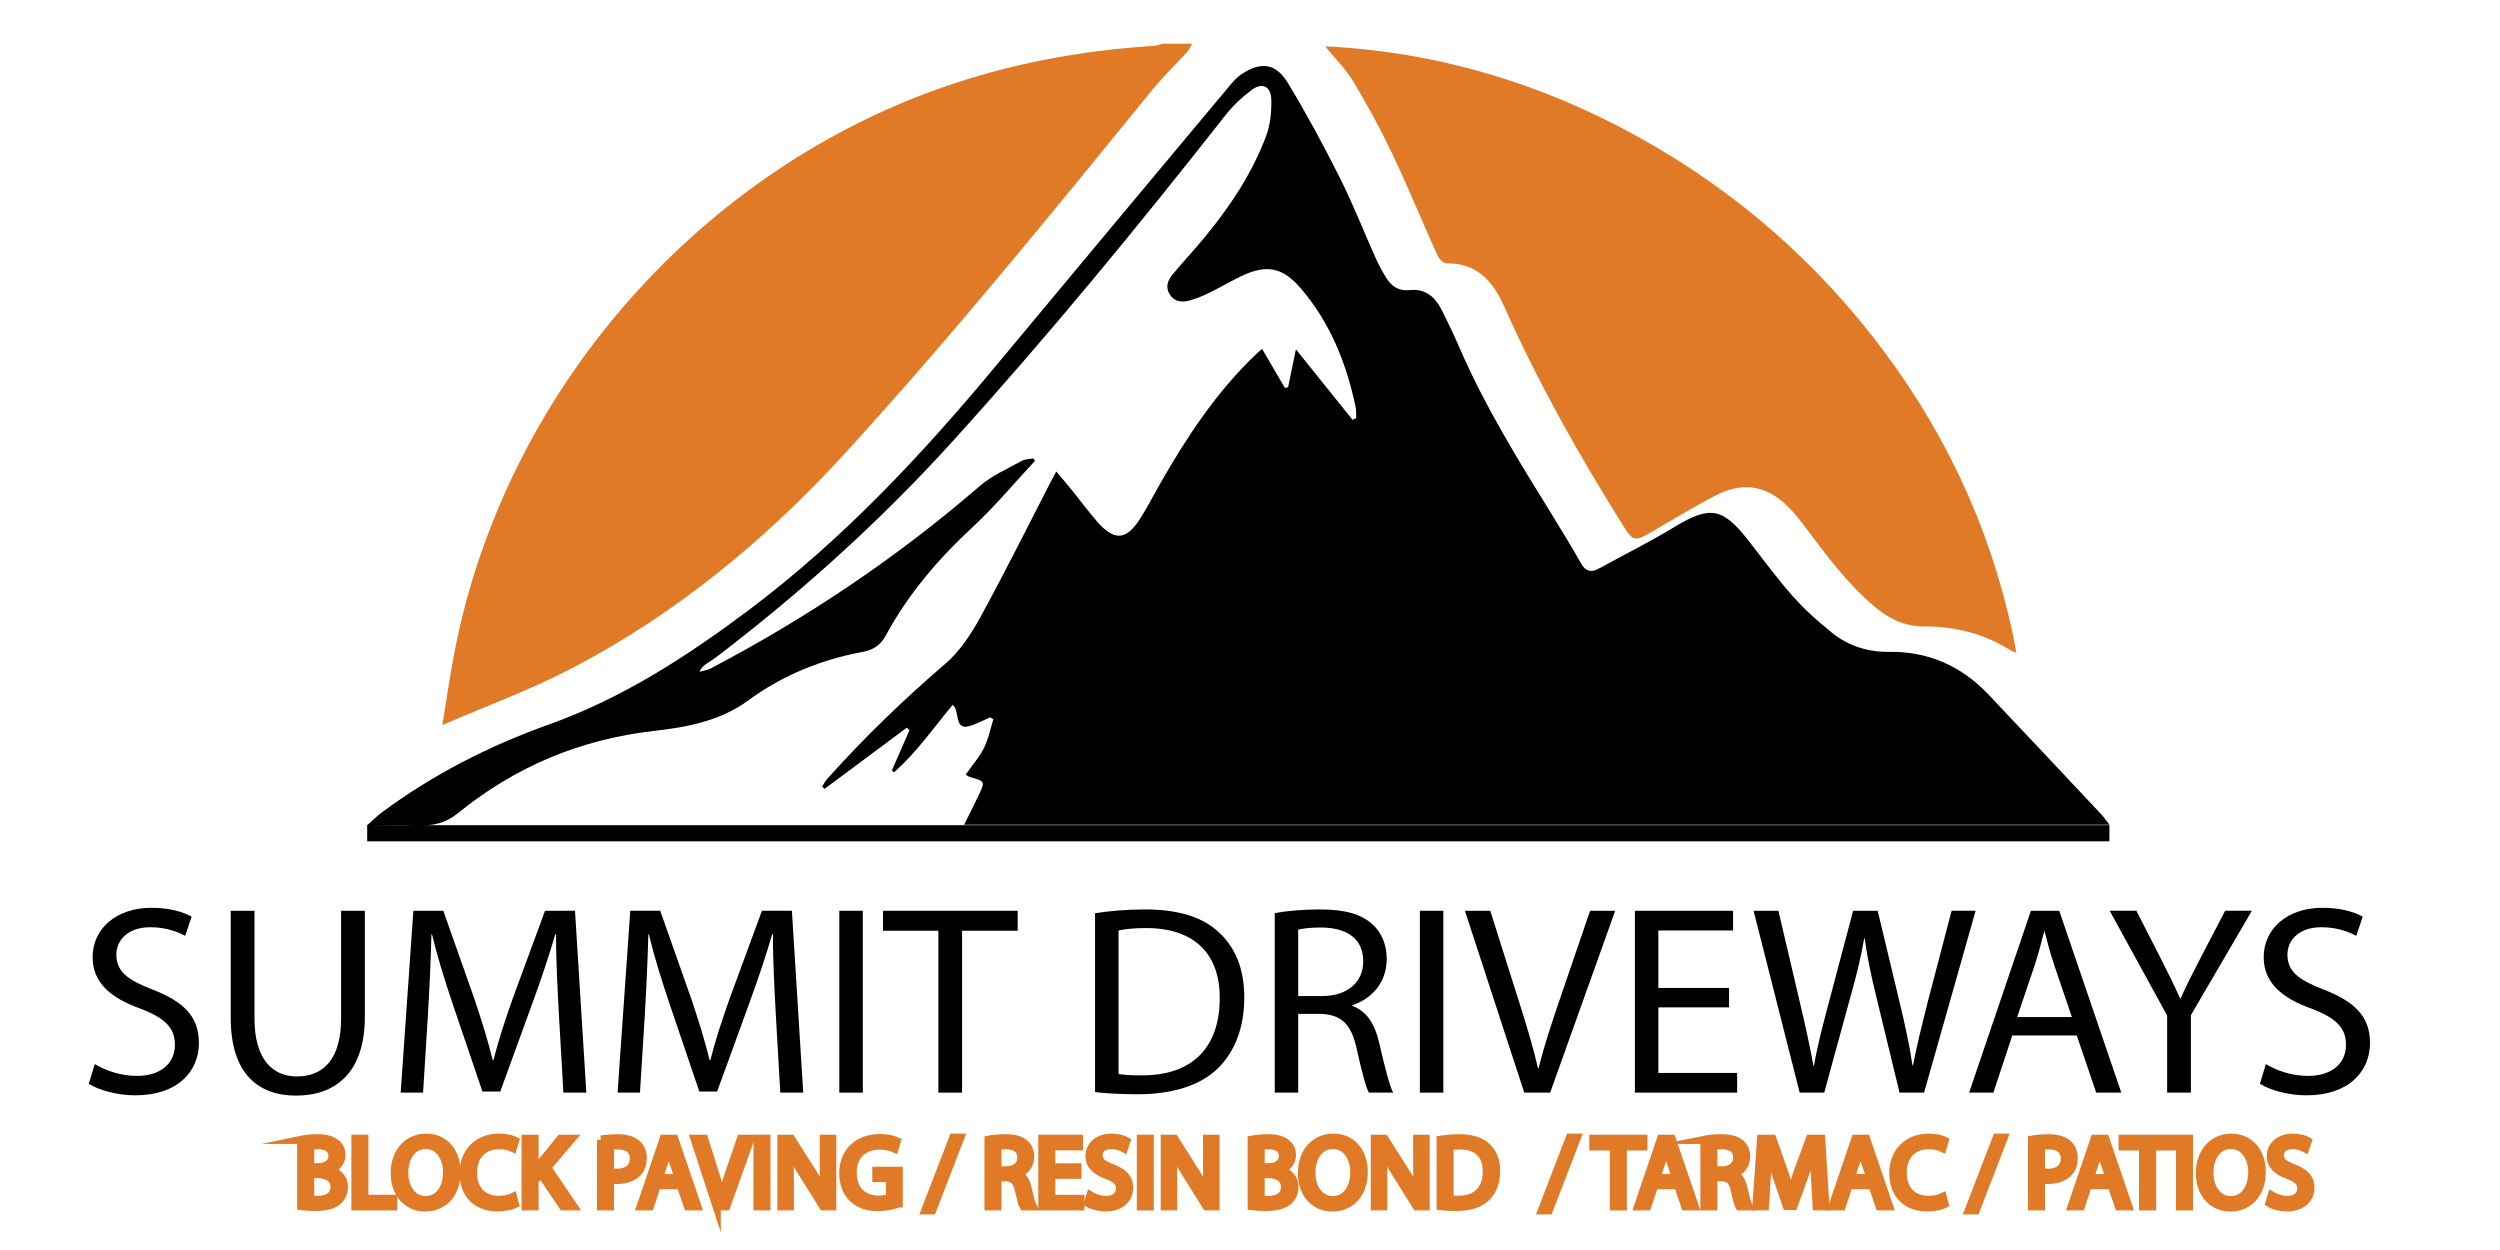
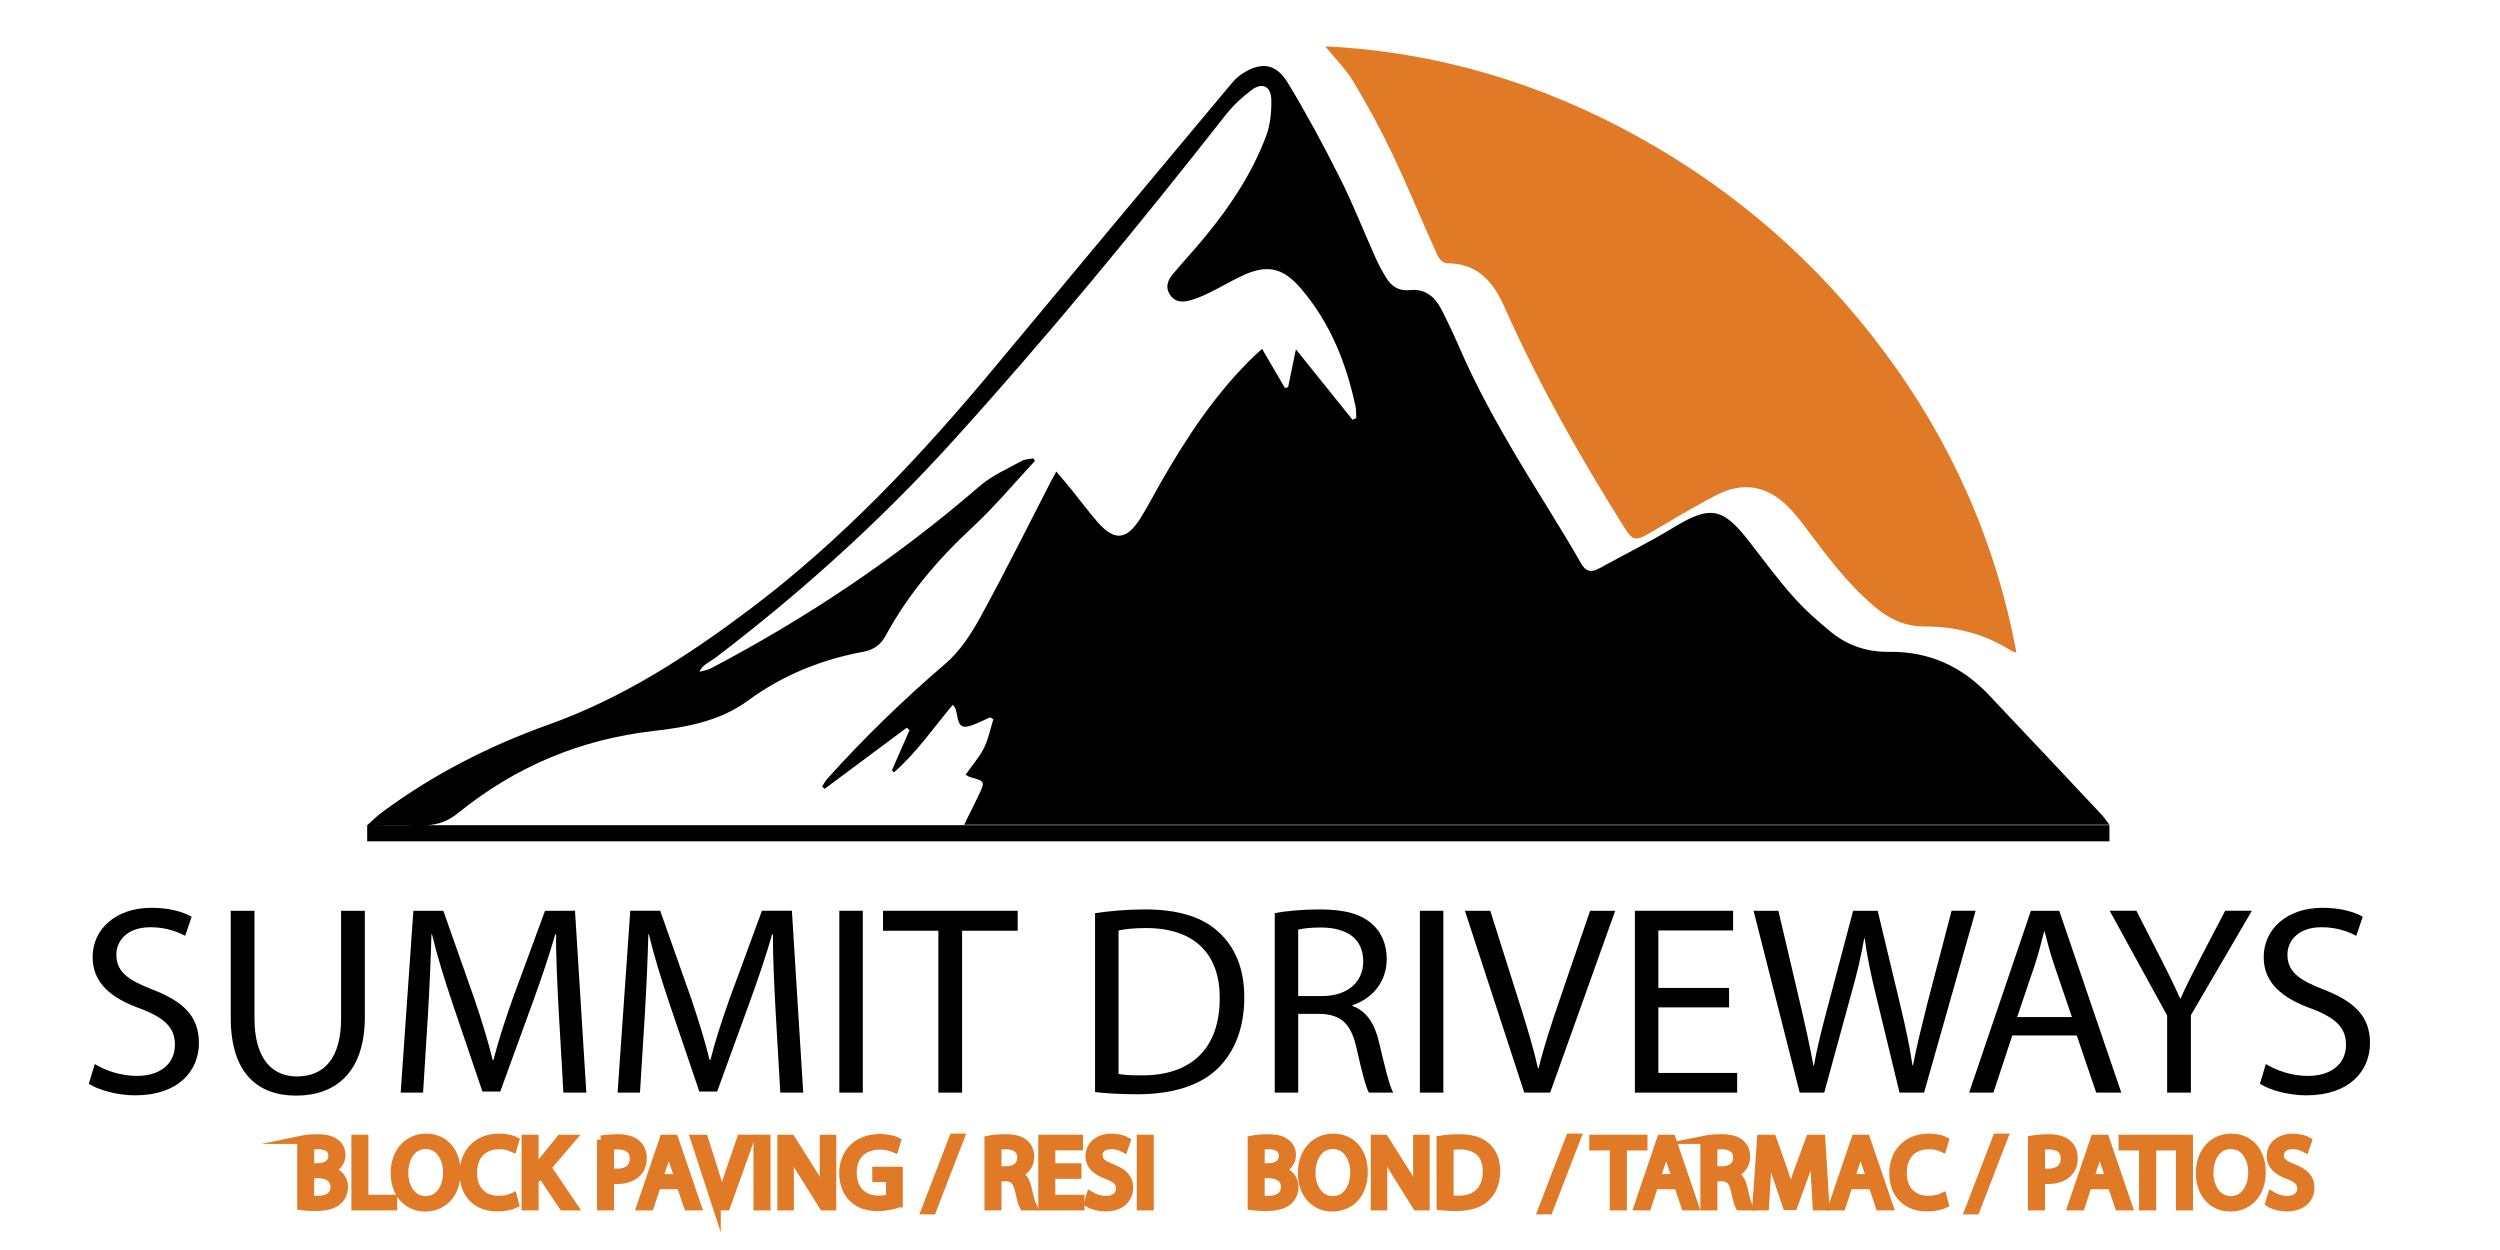
<svg xmlns="http://www.w3.org/2000/svg" version="1.1" id="Layer_1" x="0px" y="0px" width="300px" height="150px" viewBox="0 0 300 150" enable-background="new 0 0 300 150" xml:space="preserve">
  <g>
    <rect fill="#FFFFFF" width="300" height="150" />
    <path fill="#FFFFFF" d="M48.313,99.027h5.738C52.267,98.977,50.441,99.027,48.313,99.027z" />
-     <path fill="#E17A26" d="M101.378,54.417c12.868-14.067,24.868-28.872,36.909-43.643c1.314-1.614,2.827-3.066,4.227-4.611   c0.23-0.254,0.354-0.606,0.527-0.913c-1.172,0-2.342,0-3.512,0c-0.383,0.089-0.763,0.234-1.15,0.259   c-8.803,0.56-17.397,2.169-25.72,5.131c-29.506,10.5-52.205,36.907-58.129,67.654c-0.535,2.772-0.93,5.572-1.448,8.711   c5.381-2.33,10.579-4.231,15.448-6.765C81.078,73.712,91.858,64.826,101.378,54.417z" />
    <path d="M115.697,98.966c45.802,0,91.436,0,137.435,0c-0.451-0.579-0.673-0.92-0.947-1.21c-4.522-4.815-9.037-9.634-13.583-14.427   c-3.213-3.385-7.176-5.17-11.849-5.105c-2.646,0.038-4.972-0.718-6.975-2.338c-1.649-1.334-3.255-2.768-4.659-4.355   c-1.881-2.123-3.558-4.428-5.308-6.668c-3.12-3.996-4.639-4.198-8.954-1.58c-2.923,1.774-5.996,3.3-8.996,4.947   c-0.951,0.522-1.598,0.331-2.151-0.647c-1.153-2.035-2.372-4.035-3.602-6.024c-3.936-6.363-7.869-12.724-10.869-19.606   c-0.717-1.646-1.478-3.276-2.298-4.873c-0.762-1.479-1.947-2.457-3.709-2.267c-1.365,0.147-2.26-0.437-2.912-1.513   c-0.475-0.783-0.911-1.596-1.286-2.432c-1.418-3.164-2.681-6.404-4.235-9.498c-1.948-3.873-4.002-7.704-6.249-11.408   c-1.449-2.39-3.226-2.592-5.548-1.075c-0.547,0.358-1.009,0.877-1.434,1.386c-9.382,11.227-18.766,22.451-28.121,33.7   c-8.896,10.698-18.37,20.801-29.545,29.196c-7.449,5.597-15.215,10.621-24.056,13.778c-7.208,2.575-13.954,6.028-20.106,10.604   c-0.506,0.377-0.954,0.834-1.677,1.475c2.127,0,3.953-0.051,5.738,0h-5.738v1.937h209.068v-1.937H51.162   c1.426-0.051,2.651-0.523,3.794-1.45c6.862-5.565,14.675-8.86,23.476-9.86c4.002-0.453,7.99-1.193,11.333-3.648   c4.167-3.058,8.798-4.925,13.841-5.856c1.197-0.221,2.075-0.825,2.65-1.891c2.692-4.982,6.292-9.21,10.443-13.054   c2.668-2.469,5.007-5.293,7.494-7.958c-0.066-0.104-0.133-0.208-0.2-0.311c-0.465,0.097-0.99,0.09-1.386,0.311   c-1.705,0.952-3.568,1.745-5.021,3.002c-9.911,8.579-20.714,15.817-32.305,21.906c-0.404,0.212-0.892,0.266-1.341,0.393   c0.209-0.5,0.525-0.746,0.853-0.975c0.377-0.262,0.78-0.489,1.144-0.767c10.195-7.777,19.679-16.319,28.305-25.83   c11.467-12.642,22.289-25.814,32.827-39.23c0.89-1.132,1.98-2.156,3.137-3.016c1.261-0.937,2.31-0.448,2.351,1.152   c0.036,1.466-0.117,3.037-0.628,4.396c-1.677,4.46-4.294,8.395-7.31,12.063c-1.247,1.516-2.587,2.956-3.851,4.459   c-0.622,0.741-0.987,1.579-0.36,2.519c0.628,0.941,1.559,0.905,2.472,0.643c0.798-0.229,1.574-0.565,2.32-0.933   c1.274-0.625,2.5-1.354,3.781-1.965c3.074-1.467,5.001-1.023,7.199,1.573c3.47,4.093,5.383,8.901,6.485,14.081   c0.096,0.447,0.062,0.922,0.086,1.383c-0.147,0.072-0.294,0.144-0.443,0.215c-2.228-2.771-4.455-5.543-6.798-8.458   c-0.326,1.586-0.632,3.064-0.937,4.541c-0.127,0.031-0.255,0.063-0.383,0.094c-0.903-1.546-1.806-3.092-2.742-4.693   c-0.302,0.27-0.522,0.458-0.731,0.657c-4.779,4.546-8.348,9.986-11.587,15.671c-0.766,1.343-1.472,2.724-2.297,4.028   c-1.675,2.644-3.131,2.74-5.192,0.354c-1.038-1.201-1.984-2.48-2.982-3.715c-0.588-0.726-1.198-1.435-1.905-2.279   c-0.41,0.767-0.608,1.133-0.8,1.502c-2.761,5.346-5.431,10.742-8.327,16.013c-1.108,2.018-2.457,4.076-4.179,5.552   c-5.029,4.308-9.761,8.894-14.179,13.815c-0.246,0.274-0.413,0.617-0.616,0.926c0.097,0.096,0.195,0.189,0.293,0.283   c3.29-2.449,6.58-4.897,9.871-7.348c0.107,0.101,0.215,0.201,0.323,0.302c-0.705,1.61-1.409,3.221-2.113,4.828   c0.083,0.078,0.166,0.157,0.248,0.235c2.681-2.339,4.712-5.301,7.06-8.113c0.18,0.251,0.284,0.34,0.318,0.45   c0.087,0.279,0.161,0.563,0.207,0.851c0.21,1.338,0.648,1.603,1.937,1.103c0.686-0.268,1.348-0.595,2.021-0.895   c0.129,0.075,0.259,0.151,0.388,0.227c-0.364,1.154-0.59,2.381-1.129,3.451c-0.571,1.132-1.438,2.115-2.2,3.199   c0.205,0.111,0.373,0.249,0.564,0.302c1.777,0.487,1.797,0.515,0.976,2.218C116.862,96.629,116.289,97.768,115.697,98.966z" />
    <path fill="#E17A26" d="M167.089,18.485c1.897,3.997,3.57,8.099,5.391,12.133c0.189,0.421,0.728,0.983,1.098,0.979   c3.672-0.042,5.583,2.157,6.932,5.192c4.082,9.18,9.006,17.904,14.342,26.404c1.091,1.737,1.375,1.781,3.197,0.726   c2.637-1.529,5.238-3.133,7.947-4.522c3.195-1.637,6.05-1.106,8.586,1.417c0.793,0.792,1.487,1.692,2.163,2.592   c2.483,3.312,4.948,6.625,8.133,9.334c1.781,1.518,3.678,2.446,6.107,2.436c3.695-0.014,7.196,0.901,10.359,2.907   c0.13,0.083,0.295,0.112,0.633,0.234c-2.497-13.35-7.815-25.283-15.813-36.039c-7.998-10.754-17.879-19.377-29.602-25.866   c-11.698-6.475-24.196-10.203-37.54-10.853c1.171,1.442,2.468,2.715,3.372,4.223C164.089,12.606,165.677,15.51,167.089,18.485z" />
    <g>
      <path d="M11.373,127.684c1.263,0.777,3.108,1.425,5.051,1.425c2.882,0,4.565-1.521,4.565-3.724c0-2.039-1.166-3.205-4.112-4.339    c-3.562-1.263-5.763-3.108-5.763-6.184c0-3.4,2.817-5.926,7.059-5.926c2.234,0,3.853,0.518,4.824,1.068l-0.777,2.299    c-0.712-0.389-2.169-1.036-4.145-1.036c-2.979,0-4.112,1.781-4.112,3.271c0,2.04,1.328,3.044,4.339,4.209    c3.691,1.425,5.569,3.206,5.569,6.411c0,3.367-2.493,6.282-7.642,6.282c-2.104,0-4.404-0.615-5.569-1.393L11.373,127.684z" />
      <path d="M30.538,109.293v12.919c0,4.89,2.169,6.962,5.083,6.962c3.238,0,5.31-2.138,5.31-6.962v-12.919h2.85v12.725    c0,6.702-3.529,9.455-8.257,9.455c-4.468,0-7.836-2.559-7.836-9.325v-12.854H30.538z" />
      <path d="M67.057,121.532c-0.162-3.044-0.356-6.703-0.324-9.423h-0.097c-0.745,2.559-1.651,5.278-2.752,8.289l-3.854,10.588h-2.137    l-3.529-10.394c-1.036-3.076-1.911-5.893-2.526-8.483h-0.064c-0.065,2.72-0.227,6.379-0.421,9.649l-0.583,9.357h-2.688    l1.522-21.823h3.594l3.723,10.556c0.907,2.688,1.651,5.083,2.202,7.35h0.097c0.55-2.202,1.327-4.598,2.299-7.35l3.885-10.556H69    l1.36,21.823h-2.752L67.057,121.532z" />
      <path d="M93.084,121.532c-0.162-3.044-0.356-6.703-0.324-9.423h-0.097c-0.745,2.559-1.651,5.278-2.752,8.289l-3.854,10.588h-2.137    l-3.529-10.394c-1.036-3.076-1.911-5.893-2.526-8.483h-0.064c-0.065,2.72-0.227,6.379-0.421,9.649l-0.583,9.357H74.11    l1.522-21.823h3.594l3.724,10.556c0.907,2.688,1.651,5.083,2.202,7.35h0.097c0.55-2.202,1.327-4.598,2.299-7.35l3.885-10.556    h3.594l1.36,21.823h-2.752L93.084,121.532z" />
      <path d="M103.537,109.293v21.823h-2.817v-21.823H103.537z" />
      <path d="M112.602,111.688h-6.638v-2.396h16.157v2.396h-6.67v19.428h-2.849V111.688z" />
      <path d="M131.409,109.584c1.716-0.259,3.756-0.453,5.99-0.453c4.047,0,6.929,0.938,8.839,2.72    c1.942,1.781,3.076,4.307,3.076,7.836c0,3.562-1.102,6.476-3.141,8.483c-2.04,2.04-5.407,3.141-9.649,3.141    c-2.007,0-3.691-0.098-5.116-0.259V109.584z M134.226,128.882c0.712,0.13,1.749,0.162,2.849,0.162    c6.023,0,9.293-3.367,9.293-9.261c0.032-5.148-2.882-8.418-8.84-8.418c-1.457,0-2.558,0.129-3.303,0.291V128.882z" />
      <path d="M152.968,109.584c1.425-0.291,3.465-0.453,5.407-0.453c3.011,0,4.954,0.551,6.313,1.781    c1.102,0.971,1.717,2.46,1.717,4.145c0,2.881-1.813,4.792-4.112,5.568v0.098c1.684,0.583,2.688,2.137,3.205,4.403    c0.713,3.044,1.23,5.148,1.684,5.99h-2.914c-0.355-0.615-0.842-2.493-1.457-5.213c-0.647-3.012-1.813-4.145-4.371-4.242h-2.655    v9.455h-2.816V109.584z M155.784,119.524h2.882c3.012,0,4.922-1.651,4.922-4.145c0-2.817-2.04-4.047-5.019-4.08    c-1.36,0-2.331,0.13-2.785,0.26V119.524z" />
      <path d="M173.201,109.293v21.823h-2.816v-21.823H173.201z" />
      <path d="M182.913,131.116l-7.123-21.823h3.043l3.4,10.75c0.938,2.946,1.748,5.602,2.331,8.159h0.064    c0.615-2.525,1.522-5.278,2.493-8.127l3.691-10.782h3.012l-7.804,21.823H182.913z" />
      <path d="M207.485,120.885h-8.483v7.868h9.455v2.363h-12.271v-21.823h11.786v2.363h-8.97v6.896h8.483V120.885z" />
      <path d="M215.965,131.116l-5.537-21.823h2.979l2.59,11.041c0.647,2.72,1.23,5.439,1.619,7.544h0.064    c0.356-2.169,1.036-4.76,1.781-7.576l2.914-11.009h2.946l2.655,11.073c0.615,2.591,1.198,5.181,1.521,7.479h0.065    c0.453-2.396,1.068-4.824,1.748-7.544l2.882-11.009h2.882l-6.185,21.823h-2.946l-2.752-11.365    c-0.681-2.784-1.134-4.922-1.425-7.123h-0.065c-0.388,2.169-0.874,4.307-1.684,7.123l-3.108,11.365H215.965z" />
      <path d="M241.475,124.252l-2.267,6.864h-2.914l7.415-21.823h3.399l7.447,21.823h-3.012l-2.331-6.864H241.475z M248.63,122.05    l-2.137-6.281c-0.485-1.425-0.81-2.72-1.133-3.982h-0.065c-0.323,1.295-0.68,2.622-1.101,3.95l-2.137,6.313H248.63z" />
      <path d="M260.057,131.116v-9.261l-6.896-12.563h3.206l3.075,6.022c0.842,1.651,1.49,2.979,2.17,4.5h0.064    c0.615-1.424,1.36-2.849,2.202-4.5l3.141-6.022h3.205l-7.317,12.53v9.293H260.057z" />
      <path d="M271.903,127.684c1.263,0.777,3.108,1.425,5.051,1.425c2.882,0,4.565-1.521,4.565-3.724c0-2.039-1.165-3.205-4.111-4.339    c-3.563-1.263-5.764-3.108-5.764-6.184c0-3.4,2.816-5.926,7.059-5.926c2.234,0,3.853,0.518,4.824,1.068l-0.777,2.299    c-0.712-0.389-2.169-1.036-4.145-1.036c-2.979,0-4.112,1.781-4.112,3.271c0,2.04,1.328,3.044,4.339,4.209    c3.691,1.425,5.569,3.206,5.569,6.411c0,3.367-2.493,6.282-7.642,6.282c-2.104,0-4.403-0.615-5.568-1.393L271.903,127.684z" />
    </g>
    <g>
      <path fill="#E17A26" stroke="#E17A26" stroke-miterlimit="10" d="M36.162,136.774c0.456-0.096,1.175-0.168,1.907-0.168    c1.043,0,1.715,0.18,2.219,0.588c0.42,0.312,0.672,0.791,0.672,1.427c0,0.78-0.516,1.464-1.367,1.775v0.023    c0.768,0.192,1.667,0.828,1.667,2.027c0,0.695-0.276,1.224-0.684,1.619c-0.564,0.516-1.475,0.756-2.794,0.756    c-0.72,0-1.271-0.048-1.619-0.097V136.774z M37.205,140.085h0.947c1.104,0,1.751-0.576,1.751-1.355    c0-0.947-0.72-1.319-1.775-1.319c-0.48,0-0.755,0.036-0.923,0.072V140.085z M37.205,143.958c0.204,0.036,0.503,0.049,0.875,0.049    c1.079,0,2.075-0.396,2.075-1.571c0-1.104-0.947-1.56-2.087-1.56h-0.863V143.958z" />
      <path fill="#E17A26" stroke="#E17A26" stroke-miterlimit="10" d="M42.666,136.666h1.043v7.208h3.454v0.876h-4.498V136.666z" />
      <path fill="#E17A26" stroke="#E17A26" stroke-miterlimit="10" d="M54.77,140.624c0,2.782-1.691,4.258-3.754,4.258    c-2.135,0-3.634-1.655-3.634-4.102c0-2.566,1.595-4.246,3.754-4.246C53.342,136.534,54.77,138.226,54.77,140.624z M48.497,140.756    c0,1.728,0.935,3.274,2.578,3.274c1.655,0,2.591-1.523,2.591-3.358c0-1.606-0.839-3.286-2.579-3.286    C49.36,137.386,48.497,138.981,48.497,140.756z" />
      <path fill="#E17A26" stroke="#E17A26" stroke-miterlimit="10" d="M61.778,144.486c-0.384,0.191-1.151,0.384-2.135,0.384    c-2.279,0-3.994-1.439-3.994-4.09c0-2.53,1.715-4.246,4.222-4.246c1.008,0,1.643,0.216,1.919,0.36l-0.252,0.852    c-0.396-0.192-0.959-0.336-1.631-0.336c-1.895,0-3.154,1.211-3.154,3.334c0,1.979,1.139,3.25,3.106,3.25    c0.636,0,1.283-0.132,1.703-0.336L61.778,144.486z" />
      <path fill="#E17A26" stroke="#E17A26" stroke-miterlimit="10" d="M63.089,136.666h1.043v3.898h0.036    c0.216-0.312,0.432-0.6,0.636-0.863l2.471-3.035h1.295l-2.926,3.431l3.154,4.653h-1.235l-2.663-3.97l-0.768,0.888v3.082h-1.043    V136.666z" />
      <path fill="#E17A26" stroke="#E17A26" stroke-miterlimit="10" d="M72.137,136.763c0.503-0.084,1.163-0.156,2.003-0.156    c1.031,0,1.787,0.24,2.267,0.672c0.444,0.384,0.708,0.972,0.708,1.69c0,0.732-0.216,1.308-0.624,1.728    c-0.552,0.588-1.451,0.888-2.471,0.888c-0.312,0-0.6-0.013-0.839-0.072v3.238h-1.043V136.763z M73.181,140.66    c0.228,0.061,0.516,0.084,0.863,0.084c1.259,0,2.027-0.611,2.027-1.727c0-1.067-0.755-1.584-1.907-1.584    c-0.456,0-0.804,0.036-0.983,0.084V140.66z" />
      <path fill="#E17A26" stroke="#E17A26" stroke-miterlimit="10" d="M78.82,142.207l-0.839,2.543h-1.08l2.747-8.084h1.259    l2.758,8.084H82.55l-0.864-2.543H78.82z M81.471,141.392l-0.792-2.326c-0.18-0.528-0.3-1.008-0.419-1.476h-0.024    c-0.12,0.479-0.251,0.972-0.408,1.463l-0.792,2.339H81.471z" />
      <path fill="#E17A26" stroke="#E17A26" stroke-miterlimit="10" d="M85.996,144.75l-2.639-8.084h1.127l1.259,3.982    c0.348,1.091,0.648,2.074,0.864,3.022h0.024c0.228-0.936,0.563-1.955,0.923-3.011l1.367-3.994h1.116l-2.891,8.084H85.996z" />
      <path fill="#E17A26" stroke="#E17A26" stroke-miterlimit="10" d="M91.96,136.666v8.084h-1.043v-8.084H91.96z" />
      <path fill="#E17A26" stroke="#E17A26" stroke-miterlimit="10" d="M93.785,144.75v-8.084h1.139l2.591,4.09    c0.6,0.948,1.067,1.8,1.451,2.627l0.024-0.012c-0.096-1.08-0.12-2.063-0.12-3.322v-3.383h0.983v8.084h-1.055l-2.567-4.102    c-0.563-0.899-1.103-1.823-1.511-2.698l-0.036,0.012c0.06,1.02,0.084,1.991,0.084,3.334v3.454H93.785z" />
      <path fill="#E17A26" stroke="#E17A26" stroke-miterlimit="10" d="M107.833,144.391c-0.468,0.168-1.391,0.443-2.482,0.443    c-1.223,0-2.231-0.312-3.022-1.067c-0.696-0.672-1.127-1.751-1.127-3.011c0.012-2.41,1.667-4.174,4.378-4.174    c0.935,0,1.667,0.204,2.015,0.372l-0.252,0.852c-0.432-0.191-0.971-0.348-1.787-0.348c-1.967,0-3.25,1.224-3.25,3.25    c0,2.051,1.235,3.263,3.118,3.263c0.684,0,1.151-0.097,1.392-0.216v-2.411h-1.644v-0.84h2.663V144.391z" />
      <path fill="#E17A26" stroke="#E17A26" stroke-miterlimit="10" d="M111.053,145.229l3.346-8.695h0.816l-3.358,8.695H111.053z" />
      <path fill="#E17A26" stroke="#E17A26" stroke-miterlimit="10" d="M118.637,136.774c0.527-0.108,1.283-0.168,2.003-0.168    c1.115,0,1.835,0.204,2.338,0.659c0.408,0.36,0.636,0.912,0.636,1.535c0,1.068-0.671,1.775-1.523,2.063v0.036    c0.624,0.216,0.995,0.791,1.187,1.631c0.264,1.127,0.456,1.907,0.624,2.219h-1.08c-0.132-0.228-0.312-0.924-0.54-1.931    c-0.24-1.115-0.672-1.535-1.619-1.571h-0.983v3.502h-1.043V136.774z M119.68,140.456h1.067c1.115,0,1.823-0.611,1.823-1.535    c0-1.043-0.755-1.499-1.859-1.511c-0.504,0-0.863,0.048-1.031,0.096V140.456z" />
      <path fill="#E17A26" stroke="#E17A26" stroke-miterlimit="10" d="M129.278,140.96h-3.142v2.914h3.502v0.876h-4.545v-8.084h4.366    v0.876h-3.322v2.555h3.142V140.96z" />
      <path fill="#E17A26" stroke="#E17A26" stroke-miterlimit="10" d="M130.853,143.479c0.468,0.288,1.151,0.528,1.871,0.528    c1.067,0,1.691-0.564,1.691-1.38c0-0.756-0.432-1.188-1.523-1.606c-1.319-0.468-2.135-1.151-2.135-2.291    c0-1.26,1.043-2.195,2.614-2.195c0.828,0,1.427,0.192,1.787,0.396l-0.288,0.852c-0.264-0.145-0.803-0.384-1.535-0.384    c-1.103,0-1.523,0.659-1.523,1.211c0,0.756,0.492,1.127,1.607,1.56c1.367,0.527,2.063,1.187,2.063,2.374    c0,1.248-0.923,2.327-2.831,2.327c-0.779,0-1.631-0.229-2.063-0.516L130.853,143.479z" />
      <path fill="#E17A26" stroke="#E17A26" stroke-miterlimit="10" d="M137.956,136.666v8.084h-1.043v-8.084H137.956z" />
-       <path fill="#E17A26" stroke="#E17A26" stroke-miterlimit="10" d="M139.78,144.75v-8.084h1.139l2.591,4.09    c0.6,0.948,1.067,1.8,1.451,2.627l0.024-0.012c-0.096-1.08-0.12-2.063-0.12-3.322v-3.383h0.983v8.084h-1.055l-2.567-4.102    c-0.563-0.899-1.103-1.823-1.511-2.698l-0.036,0.012c0.06,1.02,0.084,1.991,0.084,3.334v3.454H139.78z" />
      <path fill="#E17A26" stroke="#E17A26" stroke-miterlimit="10" d="M150.22,136.774c0.456-0.096,1.175-0.168,1.907-0.168    c1.043,0,1.715,0.18,2.219,0.588c0.42,0.312,0.672,0.791,0.672,1.427c0,0.78-0.516,1.464-1.367,1.775v0.023    c0.768,0.192,1.667,0.828,1.667,2.027c0,0.695-0.276,1.224-0.684,1.619c-0.563,0.516-1.476,0.756-2.794,0.756    c-0.721,0-1.272-0.048-1.62-0.097V136.774z M151.264,140.085h0.947c1.104,0,1.751-0.576,1.751-1.355    c0-0.947-0.72-1.319-1.774-1.319c-0.48,0-0.756,0.036-0.924,0.072V140.085z M151.264,143.958c0.203,0.036,0.504,0.049,0.875,0.049    c1.08,0,2.075-0.396,2.075-1.571c0-1.104-0.947-1.56-2.087-1.56h-0.863V143.958z" />
      <path fill="#E17A26" stroke="#E17A26" stroke-miterlimit="10" d="M163.633,140.624c0,2.782-1.691,4.258-3.754,4.258    c-2.135,0-3.635-1.655-3.635-4.102c0-2.566,1.596-4.246,3.754-4.246C162.205,136.534,163.633,138.226,163.633,140.624z     M157.359,140.756c0,1.728,0.936,3.274,2.579,3.274c1.655,0,2.591-1.523,2.591-3.358c0-1.606-0.84-3.286-2.579-3.286    C158.223,137.386,157.359,138.981,157.359,140.756z" />
      <path fill="#E17A26" stroke="#E17A26" stroke-miterlimit="10" d="M164.992,144.75v-8.084h1.139l2.591,4.09    c0.6,0.948,1.067,1.8,1.451,2.627l0.024-0.012c-0.097-1.08-0.121-2.063-0.121-3.322v-3.383h0.984v8.084h-1.056l-2.566-4.102    c-0.563-0.899-1.104-1.823-1.511-2.698l-0.037,0.012c0.061,1.02,0.084,1.991,0.084,3.334v3.454H164.992z" />
      <path fill="#E17A26" stroke="#E17A26" stroke-miterlimit="10" d="M172.888,136.774c0.636-0.096,1.392-0.168,2.219-0.168    c1.499,0,2.566,0.348,3.274,1.008c0.719,0.659,1.139,1.595,1.139,2.902c0,1.319-0.407,2.398-1.163,3.142    c-0.755,0.756-2.003,1.164-3.573,1.164c-0.744,0-1.368-0.036-1.896-0.097V136.774z M173.932,143.923    c0.264,0.048,0.646,0.06,1.055,0.06c2.23,0,3.442-1.247,3.442-3.43c0.012-1.907-1.067-3.119-3.274-3.119    c-0.539,0-0.947,0.049-1.223,0.108V143.923z" />
      <path fill="#E17A26" stroke="#E17A26" stroke-miterlimit="10" d="M185.043,145.229l3.347-8.695h0.815l-3.357,8.695H185.043z" />
      <path fill="#E17A26" stroke="#E17A26" stroke-miterlimit="10" d="M193.67,137.554h-2.459v-0.888h5.985v0.888h-2.471v7.196h-1.056    V137.554z" />
      <path fill="#E17A26" stroke="#E17A26" stroke-miterlimit="10" d="M198.506,142.207l-0.839,2.543h-1.079l2.746-8.084h1.26    l2.758,8.084h-1.115l-0.863-2.543H198.506z M201.156,141.392l-0.791-2.326c-0.18-0.528-0.3-1.008-0.42-1.476h-0.023    c-0.12,0.479-0.252,0.972-0.408,1.463l-0.791,2.339H201.156z" />
      <path fill="#E17A26" stroke="#E17A26" stroke-miterlimit="10" d="M204.543,136.774c0.528-0.108,1.283-0.168,2.004-0.168    c1.115,0,1.834,0.204,2.338,0.659c0.408,0.36,0.636,0.912,0.636,1.535c0,1.068-0.671,1.775-1.522,2.063v0.036    c0.623,0.216,0.994,0.791,1.187,1.631c0.265,1.127,0.456,1.907,0.624,2.219h-1.08c-0.131-0.228-0.312-0.924-0.539-1.931    c-0.24-1.115-0.672-1.535-1.619-1.571h-0.983v3.502h-1.044V136.774z M205.587,140.456h1.067c1.115,0,1.822-0.611,1.822-1.535    c0-1.043-0.755-1.499-1.858-1.511c-0.504,0-0.863,0.048-1.031,0.096V140.456z" />
      <path fill="#E17A26" stroke="#E17A26" stroke-miterlimit="10" d="M217.812,141.2c-0.061-1.128-0.132-2.482-0.12-3.49h-0.036    c-0.276,0.947-0.611,1.955-1.02,3.07l-1.427,3.922h-0.792l-1.308-3.85c-0.383-1.14-0.707-2.184-0.936-3.143h-0.023    c-0.023,1.008-0.084,2.362-0.156,3.574l-0.216,3.466h-0.995l0.563-8.084h1.331l1.379,3.91c0.336,0.995,0.612,1.883,0.816,2.723    h0.035c0.205-0.815,0.492-1.703,0.852-2.723l1.439-3.91h1.332l0.503,8.084h-1.02L217.812,141.2z" />
      <path fill="#E17A26" stroke="#E17A26" stroke-miterlimit="10" d="M221.834,142.207l-0.84,2.543h-1.079l2.746-8.084h1.26    l2.759,8.084h-1.115l-0.864-2.543H221.834z M224.484,141.392l-0.791-2.326c-0.181-0.528-0.3-1.008-0.42-1.476h-0.024    c-0.12,0.479-0.252,0.972-0.407,1.463l-0.792,2.339H224.484z" />
      <path fill="#E17A26" stroke="#E17A26" stroke-miterlimit="10" d="M233.34,144.486c-0.384,0.191-1.151,0.384-2.135,0.384    c-2.279,0-3.994-1.439-3.994-4.09c0-2.53,1.715-4.246,4.222-4.246c1.008,0,1.644,0.216,1.919,0.36l-0.252,0.852    c-0.396-0.192-0.959-0.336-1.631-0.336c-1.895,0-3.154,1.211-3.154,3.334c0,1.979,1.14,3.25,3.106,3.25    c0.636,0,1.283-0.132,1.703-0.336L233.34,144.486z" />
      <path fill="#E17A26" stroke="#E17A26" stroke-miterlimit="10" d="M236.271,145.229l3.346-8.695h0.815l-3.357,8.695H236.271z" />
      <path fill="#E17A26" stroke="#E17A26" stroke-miterlimit="10" d="M243.854,136.763c0.504-0.084,1.164-0.156,2.003-0.156    c1.032,0,1.787,0.24,2.268,0.672c0.443,0.384,0.707,0.972,0.707,1.69c0,0.732-0.216,1.308-0.624,1.728    c-0.551,0.588-1.451,0.888-2.47,0.888c-0.313,0-0.601-0.013-0.84-0.072v3.238h-1.044V136.763z M244.898,140.66    c0.228,0.061,0.516,0.084,0.863,0.084c1.26,0,2.027-0.611,2.027-1.727c0-1.067-0.756-1.584-1.907-1.584    c-0.456,0-0.804,0.036-0.983,0.084V140.66z" />
      <path fill="#E17A26" stroke="#E17A26" stroke-miterlimit="10" d="M250.537,142.207l-0.84,2.543h-1.079l2.746-8.084h1.26    l2.759,8.084h-1.115l-0.864-2.543H250.537z M253.188,141.392l-0.791-2.326c-0.181-0.528-0.3-1.008-0.42-1.476h-0.024    c-0.12,0.479-0.252,0.972-0.407,1.463l-0.792,2.339H253.188z" />
      <path fill="#E17A26" stroke="#E17A26" stroke-miterlimit="10" d="M257.186,137.554h-2.458v-0.888h5.984v0.888h-2.471v7.196h-1.056    V137.554z" />
      <path fill="#E17A26" stroke="#E17A26" stroke-miterlimit="10" d="M262.658,136.666v8.084h-1.044v-8.084H262.658z" />
      <path fill="#E17A26" stroke="#E17A26" stroke-miterlimit="10" d="M271.39,140.624c0,2.782-1.69,4.258-3.754,4.258    c-2.135,0-3.634-1.655-3.634-4.102c0-2.566,1.596-4.246,3.754-4.246C269.963,136.534,271.39,138.226,271.39,140.624z     M265.117,140.756c0,1.728,0.936,3.274,2.579,3.274c1.655,0,2.591-1.523,2.591-3.358c0-1.606-0.84-3.286-2.579-3.286    C265.981,137.386,265.117,138.981,265.117,140.756z" />
      <path fill="#E17A26" stroke="#E17A26" stroke-miterlimit="10" d="M272.606,143.479c0.468,0.288,1.151,0.528,1.871,0.528    c1.067,0,1.691-0.564,1.691-1.38c0-0.756-0.433-1.188-1.523-1.606c-1.319-0.468-2.135-1.151-2.135-2.291    c0-1.26,1.043-2.195,2.614-2.195c0.827,0,1.428,0.192,1.787,0.396l-0.288,0.852c-0.264-0.145-0.804-0.384-1.535-0.384    c-1.104,0-1.522,0.659-1.522,1.211c0,0.756,0.491,1.127,1.606,1.56c1.367,0.527,2.063,1.187,2.063,2.374    c0,1.248-0.924,2.327-2.831,2.327c-0.779,0-1.631-0.229-2.063-0.516L272.606,143.479z" />
    </g>
  </g>
</svg>